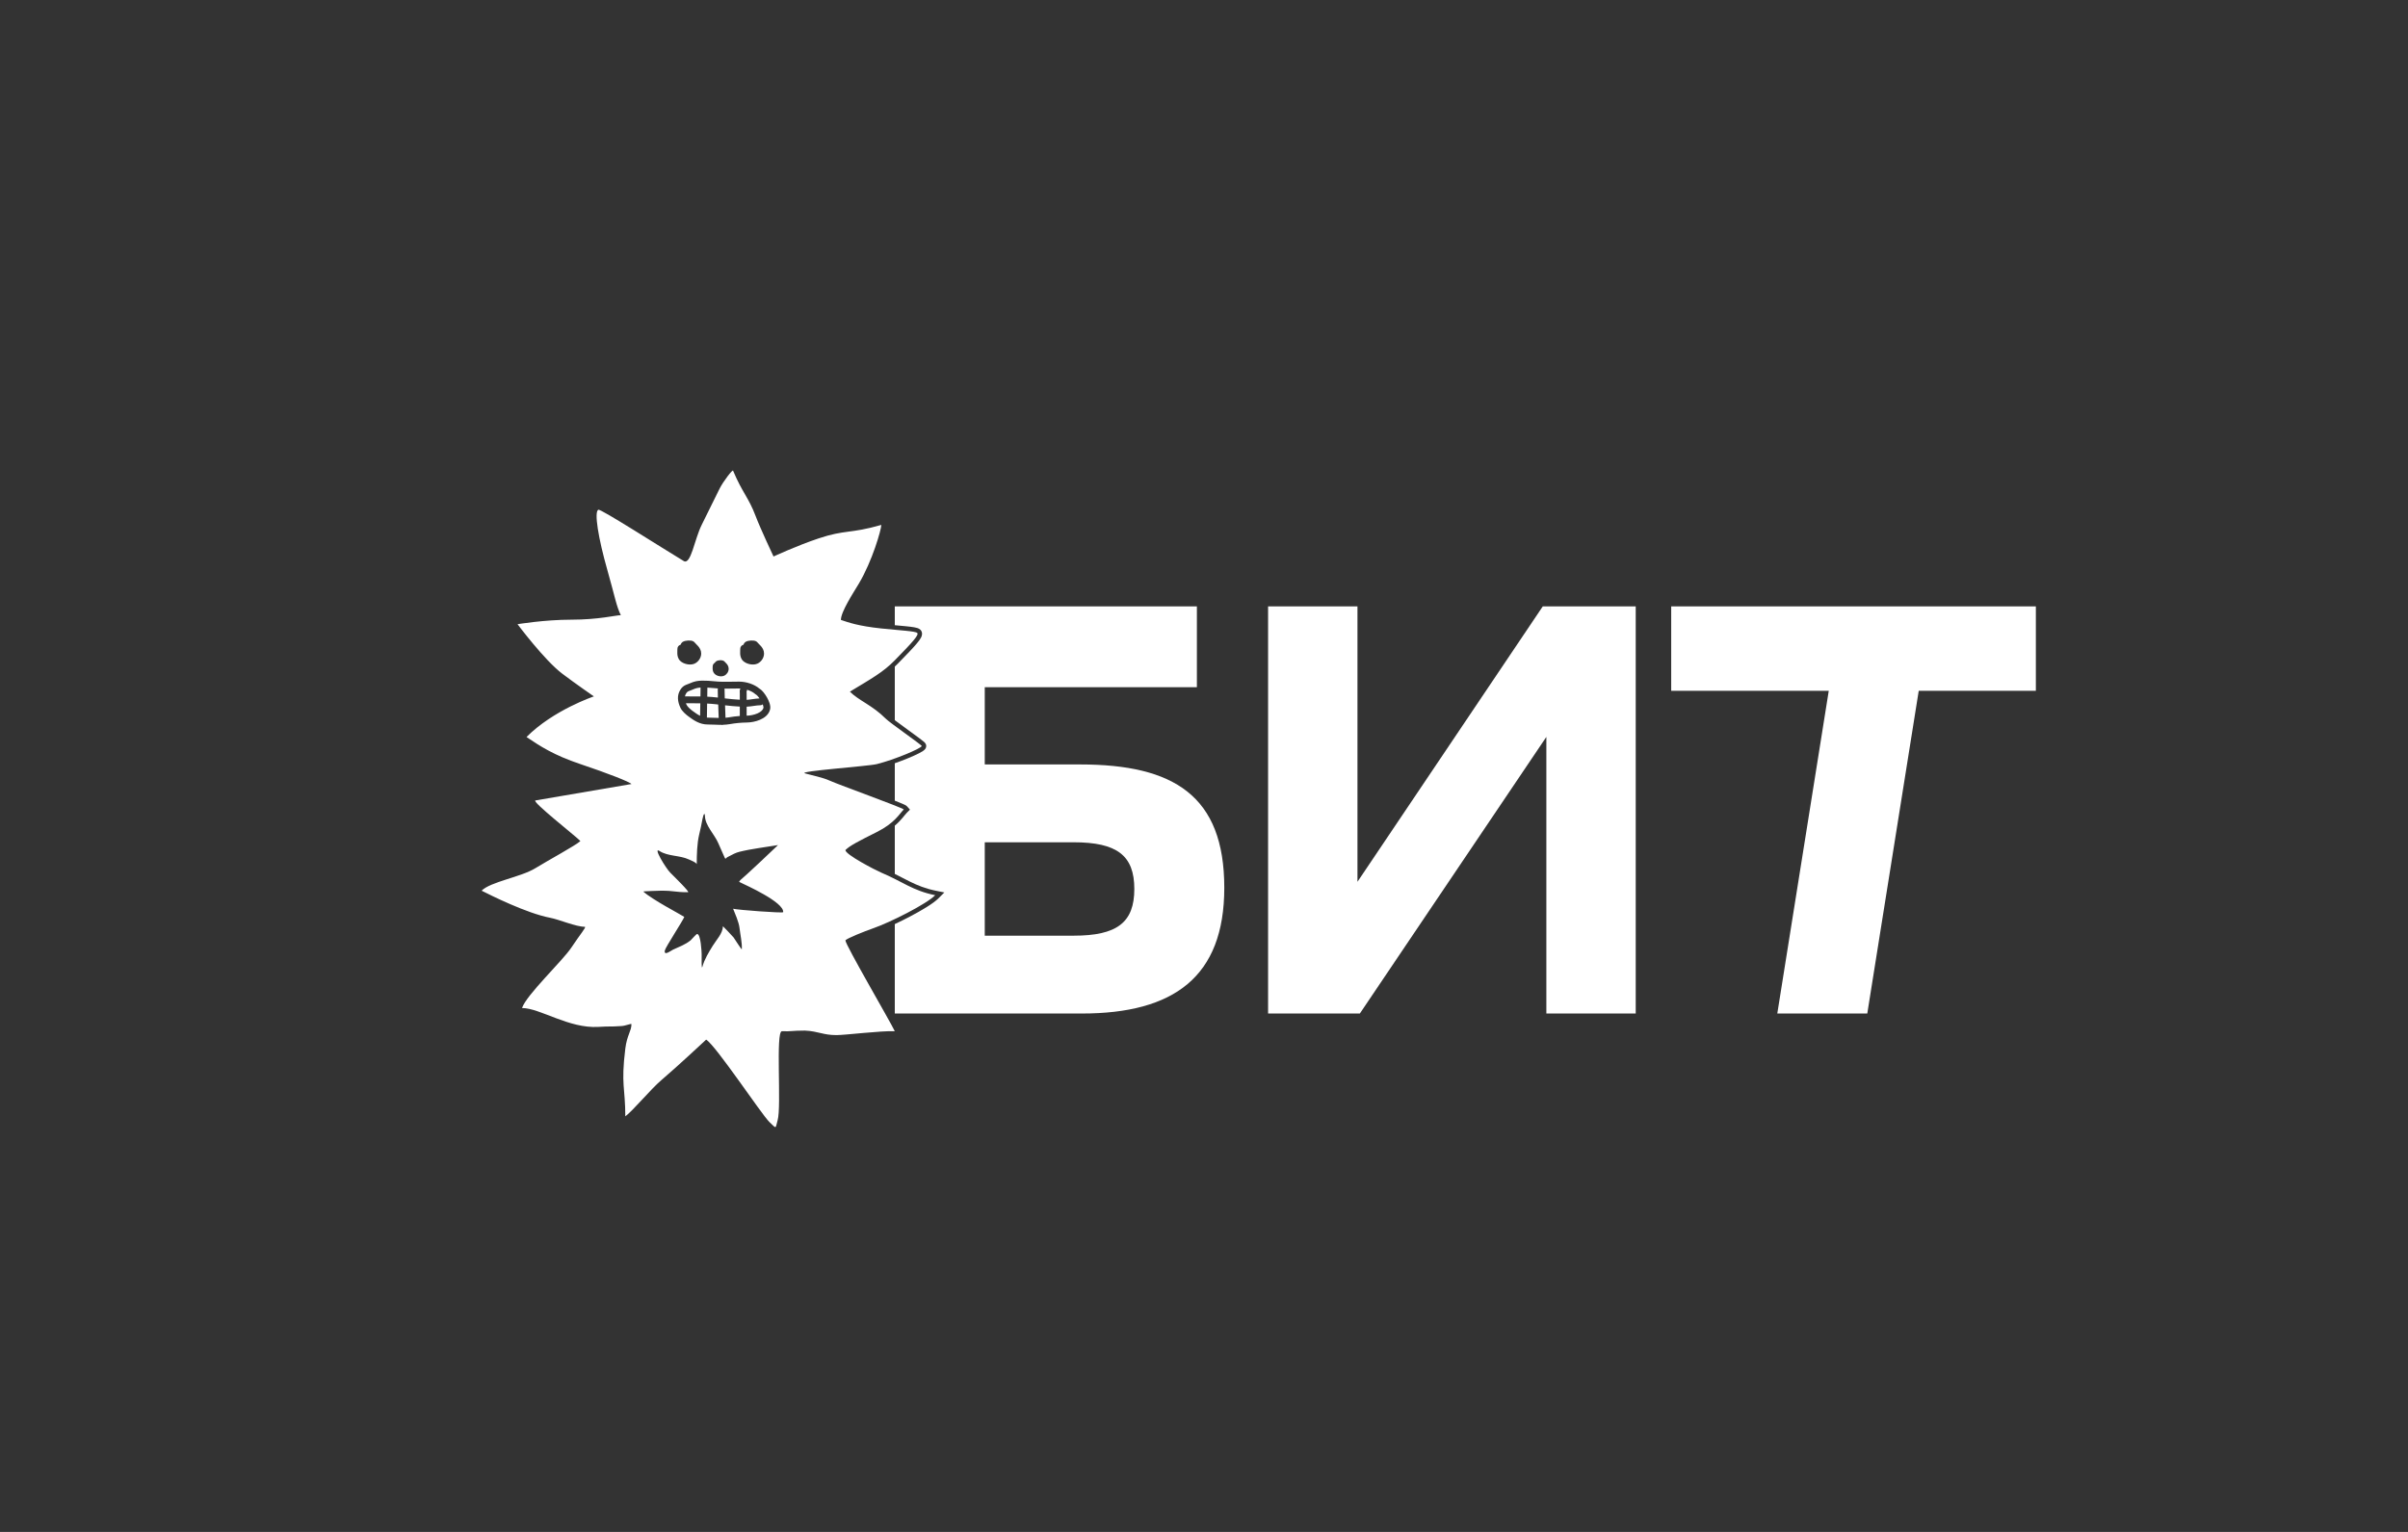
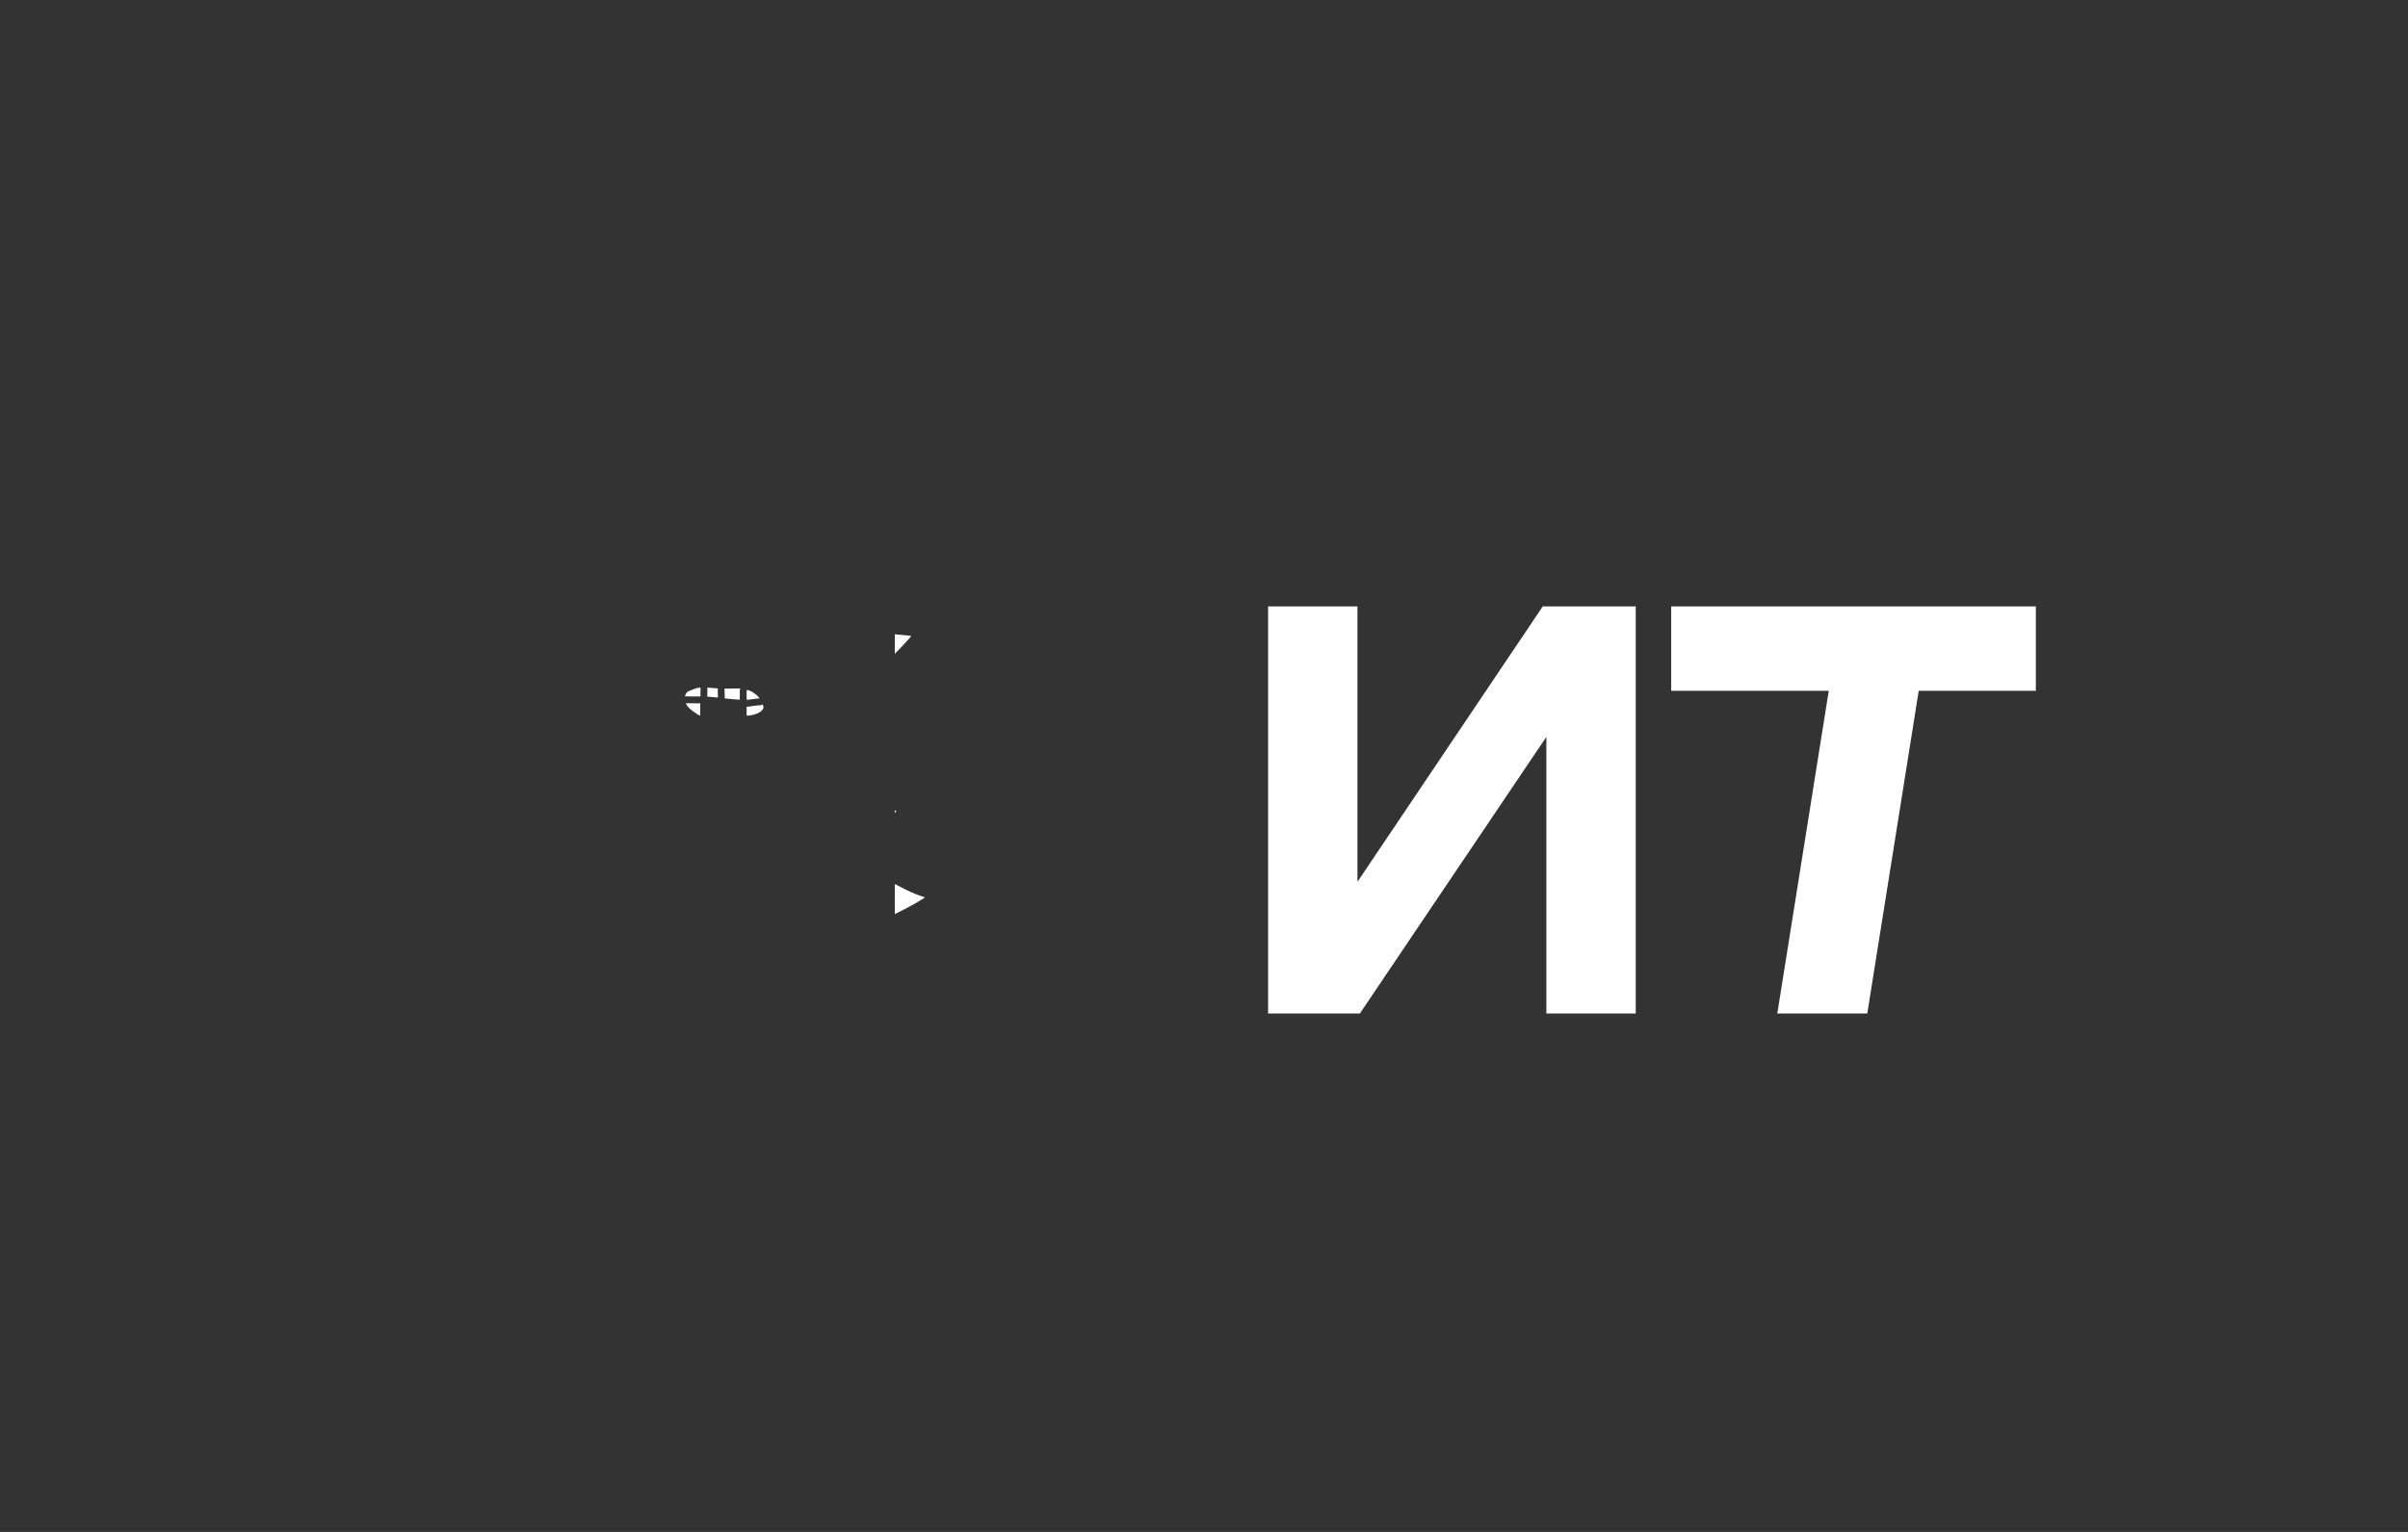
<svg xmlns="http://www.w3.org/2000/svg" width="220" height="140" viewBox="0 0 220 140" fill="none">
  <rect x="0" y="0" width="220" height="140" fill="#333333" stroke="none" />
  <path d="M162.378 92.624L167.079 63.132H152.684V55.417H186V63.132H175.299L170.599 92.624H162.378Z" fill="white" />
  <path d="M115.855 92.624V55.417H124.021V80.586L140.951 55.417H149.443V92.624H141.278V67.345L124.239 92.624H115.855Z" fill="white" />
-   <path fill-rule="evenodd" clip-rule="evenodd" d="M109.35 62.803H89.97V69.862H98.68C107.226 69.862 111.854 72.707 111.854 81.133C111.854 89.286 107.227 92.624 98.843 92.624H81.75V84.451C82.188 84.246 82.643 84.021 83.083 83.791C83.646 83.497 84.19 83.191 84.648 82.905C85.099 82.624 85.492 82.345 85.733 82.103L86.275 81.559L85.523 81.407C84.543 81.21 83.835 80.916 83.125 80.566C82.699 80.355 82.254 80.116 81.75 79.866V75.457C82.36 74.937 82.641 74.488 82.861 74.267L83.136 73.991L82.876 73.7L82.797 73.63C82.773 73.613 82.754 73.602 82.747 73.598C82.719 73.581 82.688 73.565 82.658 73.55C82.597 73.52 82.518 73.485 82.429 73.447C82.256 73.372 82.023 73.279 81.75 73.172V69.752C82.153 69.611 82.55 69.462 82.907 69.315C83.319 69.146 83.688 68.981 83.961 68.841C84.096 68.771 84.218 68.704 84.311 68.642C84.357 68.611 84.407 68.575 84.451 68.534C84.479 68.509 84.569 68.425 84.606 68.293C84.647 68.147 84.597 68.032 84.584 68.004C84.566 67.963 84.543 67.932 84.532 67.918C84.509 67.886 84.484 67.861 84.469 67.846C84.436 67.814 84.395 67.778 84.354 67.744C84.268 67.674 84.149 67.582 84.011 67.478C83.732 67.269 83.354 66.994 82.968 66.713C82.58 66.431 82.183 66.141 81.857 65.897C81.82 65.869 81.784 65.841 81.75 65.814V60.918C81.847 60.826 81.944 60.732 82.041 60.633C82.859 59.8 83.428 59.207 83.769 58.798C83.937 58.598 84.072 58.418 84.151 58.261C84.19 58.184 84.231 58.081 84.239 57.965C84.247 57.85 84.222 57.717 84.133 57.603L84.091 57.555L84.015 57.493C83.937 57.438 83.855 57.41 83.806 57.394C83.724 57.368 83.629 57.347 83.531 57.329C83.332 57.293 83.075 57.263 82.782 57.233C82.469 57.202 82.127 57.171 81.75 57.137V55.417H109.35V62.803ZM89.97 85.511H98.081C102.055 85.511 103.634 84.307 103.634 81.243C103.634 78.179 102.055 76.975 98.081 76.975H89.97V85.511Z" fill="white" />
  <path d="M82.763 81.306C83.301 81.572 83.854 81.813 84.519 82.008C84.426 82.071 84.324 82.137 84.215 82.205C83.78 82.477 83.255 82.771 82.705 83.059C82.389 83.224 82.066 83.385 81.75 83.538V80.786C82.094 80.963 82.421 81.137 82.763 81.306Z" fill="white" />
  <path d="M81.9 74.121C81.853 74.179 81.803 74.239 81.75 74.3V74.06C81.803 74.082 81.853 74.102 81.9 74.121Z" fill="white" />
-   <path d="M82.487 67.382C82.875 67.664 83.246 67.933 83.519 68.138C83.279 68.257 82.961 68.402 82.597 68.551C82.331 68.66 82.043 68.769 81.75 68.876V66.84C81.987 67.014 82.24 67.202 82.487 67.382Z" fill="white" />
  <path d="M82.7 58.054C82.921 58.076 83.107 58.1 83.256 58.122C83.223 58.164 83.187 58.214 83.142 58.267C82.864 58.599 82.411 59.077 81.75 59.755V57.965C82.11 57.998 82.436 58.027 82.7 58.054Z" fill="white" />
-   <path d="M64.604 64.297C64.87 64.311 65.134 64.33 65.398 64.36C65.47 64.369 65.543 64.377 65.616 64.385C65.617 64.421 65.619 64.456 65.621 64.492V64.493C65.638 64.87 65.654 65.242 65.661 65.611C65.654 65.611 65.647 65.612 65.641 65.611C65.52 65.609 65.391 65.604 65.26 65.599C65.056 65.591 64.846 65.583 64.654 65.583C64.631 65.583 64.608 65.579 64.585 65.578C64.586 65.154 64.595 64.727 64.604 64.297Z" fill="white" />
-   <path d="M66.242 64.458C66.687 64.508 67.139 64.553 67.591 64.574V65.433C67.248 65.459 66.91 65.5 66.551 65.563C66.465 65.578 66.375 65.587 66.284 65.595C66.277 65.218 66.26 64.842 66.243 64.47V64.464C66.243 64.462 66.243 64.46 66.242 64.458Z" fill="white" />
  <path d="M63.981 64.274C63.972 64.653 63.965 65.034 63.963 65.414C63.74 65.306 63.519 65.152 63.276 64.971C63.169 64.892 63.048 64.794 62.942 64.688C62.834 64.58 62.757 64.479 62.719 64.395C62.701 64.353 62.684 64.311 62.668 64.27C62.721 64.27 62.774 64.27 62.827 64.27C63.215 64.268 63.599 64.267 63.981 64.274Z" fill="white" />
  <path d="M69.713 64.454C69.757 64.589 69.755 64.661 69.751 64.679C69.707 64.879 69.52 65.061 69.195 65.201C68.88 65.337 68.509 65.398 68.249 65.403C68.238 65.403 68.226 65.403 68.215 65.403V64.584C68.433 64.575 68.642 64.546 68.833 64.517L68.838 64.517C69.07 64.482 69.273 64.452 69.475 64.452C69.555 64.452 69.628 64.421 69.683 64.37C69.694 64.399 69.705 64.427 69.713 64.454Z" fill="white" />
  <path d="M68.258 63.036C68.541 63.123 68.808 63.256 68.999 63.427L69.03 63.454L69.067 63.473C69.097 63.488 69.166 63.542 69.261 63.655C69.305 63.706 69.349 63.765 69.392 63.828C69.171 63.835 68.956 63.866 68.76 63.895L68.747 63.896C68.558 63.925 68.385 63.949 68.215 63.957V63.36C68.215 63.325 68.212 63.288 68.211 63.262C68.211 63.259 68.21 63.256 68.21 63.253C68.208 63.222 68.207 63.202 68.207 63.185C68.238 63.14 68.254 63.088 68.258 63.036Z" fill="white" />
  <path d="M67.638 62.923C67.594 63.018 67.585 63.111 67.584 63.172C67.583 63.217 67.586 63.261 67.588 63.291C67.588 63.294 67.588 63.297 67.588 63.3C67.59 63.33 67.591 63.346 67.591 63.36V63.947C67.136 63.925 66.678 63.877 66.216 63.824C66.206 63.552 66.198 63.282 66.198 63.012C66.198 62.985 66.194 62.958 66.187 62.933C66.438 62.934 66.688 62.932 66.933 62.927C67.138 62.924 67.341 62.919 67.537 62.919C67.57 62.919 67.604 62.922 67.638 62.923Z" fill="white" />
  <path d="M64.628 62.84C64.812 62.848 64.995 62.861 65.18 62.882C65.316 62.898 65.453 62.908 65.591 62.916C65.581 62.946 65.575 62.978 65.575 63.012C65.575 63.259 65.58 63.506 65.588 63.751C65.549 63.747 65.509 63.742 65.469 63.738C65.186 63.705 64.901 63.683 64.617 63.669C64.623 63.393 64.626 63.117 64.628 62.84Z" fill="white" />
  <path d="M64.004 62.836C64.003 63.106 63.999 63.377 63.994 63.648C63.597 63.641 63.203 63.642 62.813 63.644C62.735 63.644 62.656 63.643 62.578 63.644C62.597 63.544 62.634 63.448 62.695 63.353C62.764 63.248 62.823 63.207 62.897 63.173C62.942 63.152 62.992 63.133 63.066 63.106C63.138 63.08 63.226 63.048 63.322 63.005C63.556 62.899 63.762 62.85 64.004 62.836Z" fill="white" />
-   <path fill-rule="evenodd" clip-rule="evenodd" d="M65.747 44.65C66.079 43.983 66.978 42.824 66.978 43.023C67.827 45.041 68.393 45.462 69.03 47.147C69.47 48.311 70.671 50.858 70.671 50.858C70.671 50.858 72.789 49.874 74.774 49.209C77.236 48.384 77.647 48.796 80.519 47.971C80.519 48.385 79.698 51.271 78.467 53.333C77.975 54.158 76.826 55.901 76.826 56.654C77.503 56.881 78.414 57.214 80.519 57.435C82.241 57.615 83.629 57.674 83.801 57.847C83.973 58.02 83.391 58.672 81.75 60.344C80.687 61.426 79.698 61.971 77.647 63.209C78.467 64.033 79.698 64.446 80.929 65.683C81.324 66.079 84.236 68.093 84.212 68.18C84.148 68.402 81.749 69.418 80.109 69.83C79.312 70.03 72.844 70.475 73.543 70.676C74.239 70.876 75.144 71.04 75.827 71.351C76.66 71.729 82.406 73.793 82.57 73.976C82.16 74.388 81.75 75.213 80.109 76.038C78.467 76.863 77.647 77.275 77.236 77.688C77.236 78.1 79.975 79.52 80.519 79.75C82.472 80.575 83.391 81.399 85.443 81.812C84.622 82.637 81.339 84.287 79.826 84.817C78.93 85.131 77.404 85.746 77.236 85.936C77.236 86.348 81.339 93.359 81.75 94.242C80.519 94.184 77.236 94.597 76.416 94.597C75.185 94.597 74.774 94.242 73.543 94.184C72.312 94.184 72.341 94.275 71.44 94.242C70.842 94.221 71.411 101.14 71.046 102.378C70.826 103.125 70.994 103.222 70.297 102.544C69.564 101.831 65.431 95.584 64.516 95.009C64.506 95.019 61.897 97.459 60.413 98.721C59.443 99.546 57.817 101.522 57.13 102.02C57.13 99.448 56.72 99.133 57.13 95.834C57.285 94.591 57.691 94.225 57.691 93.604C57.69 93.499 57.13 93.772 56.72 93.772C55.662 93.846 55.899 93.772 54.668 93.847C51.97 94.01 49.334 92.122 47.693 92.122C48.103 90.906 51.386 87.828 52.206 86.591C53.027 85.354 53.559 84.76 53.438 84.699C52.617 84.699 51.108 84.037 50.258 83.874C48.103 83.461 44.821 81.812 44 81.399C44.821 80.575 47.59 80.162 48.924 79.337C50.052 78.64 52.617 77.253 53.027 76.863C52.617 76.428 48.495 73.199 48.924 73.151L57.691 71.652C57.541 71.457 55.489 70.655 53.027 69.83C50.565 69.005 49.334 68.18 48.103 67.355C50.561 64.885 54.246 63.647 54.258 63.644C54.258 63.644 52.567 62.472 51.386 61.581C49.748 60.347 47.295 57.061 47.283 57.045C47.283 57.045 49.745 56.632 52.206 56.632C54.668 56.632 56.31 56.22 56.72 56.22C56.31 55.395 56.175 54.508 55.489 52.096C54.668 49.209 54.258 46.755 54.668 46.584C54.894 46.493 60.413 50.034 62.465 51.271C63.121 51.666 63.444 49.301 64.106 47.971C64.927 46.322 64.927 46.299 65.747 44.65ZM64.405 74.556C64.405 74.31 64.291 74.277 64.18 74.85C64.05 75.528 64.042 75.585 63.881 76.254C63.682 77.078 63.656 78.129 63.656 78.972C63.572 78.796 63.13 78.634 62.941 78.545C62.114 78.154 61.01 78.271 60.254 77.771C59.621 77.352 60.823 79.337 61.234 79.75C61.644 80.162 63.053 81.539 62.861 81.539C61.604 81.539 61.666 81.399 60.413 81.399C60.341 81.399 58.749 81.445 58.773 81.478C59.592 82.224 62.216 83.583 62.517 83.794C62.435 84.076 60.79 86.578 60.741 86.862C60.647 87.399 61.269 86.891 61.489 86.788C62.066 86.519 62.599 86.337 63.094 85.937C63.191 85.859 63.601 85.358 63.693 85.358C64.028 85.358 64.105 87.037 64.105 87.211C64.105 87.588 64.076 88.701 64.176 88.339C64.361 87.665 64.753 87.027 65.115 86.439L65.116 86.438C65.475 85.853 66.01 85.342 66.052 84.65C66.074 84.659 66.921 85.543 67.025 85.677C67.106 85.784 67.768 86.841 67.773 86.749C67.808 86.137 67.632 85.432 67.566 84.822C67.504 84.251 67.135 83.453 66.978 83.049C67.439 83.163 71.486 83.461 71.553 83.366C71.647 82.444 68.036 80.847 67.785 80.716C67.781 80.713 67.777 80.71 67.773 80.708C67.55 80.584 67.436 80.644 67.661 80.411C67.938 80.205 70.839 77.483 71.081 77.231C69.978 77.417 68.642 77.573 67.557 77.845C67.229 77.927 66.978 78.055 66.426 78.35C66.268 78.524 66.26 78.506 66.162 78.272L66.159 78.268C65.986 77.857 65.792 77.457 65.619 77.046C65.295 76.274 64.405 75.424 64.405 74.556ZM64.161 62.203C63.766 62.203 63.436 62.266 63.066 62.433C62.993 62.466 62.926 62.491 62.856 62.517C62.852 62.518 62.847 62.52 62.843 62.521C62.779 62.545 62.704 62.572 62.633 62.605C62.463 62.685 62.311 62.799 62.174 63.01C61.801 63.583 61.934 64.162 62.15 64.65C62.232 64.836 62.37 65.002 62.502 65.134C62.638 65.269 62.784 65.386 62.904 65.475C63.384 65.833 63.929 66.21 64.654 66.21C64.84 66.21 65.023 66.217 65.213 66.224C65.346 66.23 65.482 66.235 65.627 66.238C65.713 66.24 65.8 66.241 65.887 66.24C65.916 66.249 65.945 66.256 65.976 66.256C66.013 66.256 66.048 66.247 66.081 66.236C66.274 66.229 66.469 66.213 66.659 66.18C67.208 66.083 67.703 66.038 68.26 66.029C68.588 66.024 69.041 65.95 69.441 65.777C69.831 65.609 70.25 65.312 70.36 64.816C70.401 64.632 70.36 64.429 70.307 64.263C70.251 64.086 70.165 63.9 70.067 63.728C69.969 63.556 69.854 63.389 69.737 63.25C69.637 63.131 69.516 63.01 69.386 62.934C68.891 62.509 68.137 62.293 67.537 62.293C67.316 62.293 67.098 62.297 66.884 62.301C66.325 62.311 65.785 62.32 65.249 62.26C64.883 62.218 64.526 62.203 64.161 62.203ZM65.765 60.339C65.716 60.343 65.659 60.349 65.605 60.362C65.579 60.368 65.543 60.379 65.506 60.395C65.479 60.407 65.402 60.442 65.34 60.522C65.327 60.539 65.316 60.556 65.306 60.572C65.19 60.636 65.112 60.76 65.112 60.902C65.112 60.917 65.11 60.932 65.109 60.956C65.109 60.966 65.108 60.978 65.108 60.991C65.106 61.03 65.104 61.084 65.108 61.142C65.114 61.248 65.14 61.435 65.29 61.585C65.406 61.701 65.561 61.762 65.686 61.789C65.809 61.816 65.984 61.827 66.145 61.759C66.273 61.706 66.375 61.613 66.445 61.512C66.515 61.412 66.572 61.277 66.572 61.125C66.572 60.908 66.47 60.757 66.389 60.663C66.356 60.625 66.319 60.589 66.294 60.564C66.292 60.561 66.289 60.559 66.287 60.556C66.258 60.527 66.242 60.511 66.232 60.498C66.157 60.404 66.061 60.372 66.033 60.364C65.992 60.35 65.954 60.345 65.927 60.342C65.871 60.336 65.814 60.336 65.765 60.339ZM62.846 58.539C62.763 58.544 62.672 58.556 62.59 58.575C62.55 58.585 62.502 58.599 62.455 58.62C62.418 58.636 62.334 58.676 62.268 58.761C62.227 58.814 62.199 58.869 62.178 58.923C62.013 58.962 61.89 59.112 61.89 59.29C61.89 59.329 61.888 59.37 61.885 59.423C61.884 59.441 61.884 59.462 61.883 59.483C61.88 59.559 61.877 59.652 61.882 59.746C61.892 59.928 61.936 60.187 62.136 60.388C62.301 60.553 62.536 60.651 62.745 60.696C62.952 60.741 63.213 60.752 63.438 60.657C63.62 60.581 63.771 60.445 63.877 60.293C63.984 60.141 64.062 59.946 64.063 59.734C64.063 59.429 63.921 59.211 63.788 59.058C63.732 58.993 63.67 58.932 63.62 58.882C63.614 58.876 63.608 58.869 63.603 58.864C63.545 58.806 63.501 58.761 63.465 58.717C63.386 58.618 63.282 58.583 63.246 58.571C63.195 58.555 63.145 58.547 63.104 58.542C63.021 58.533 62.929 58.534 62.846 58.539ZM68.587 58.539C68.504 58.544 68.413 58.556 68.332 58.575C68.291 58.585 68.243 58.599 68.196 58.62C68.16 58.636 68.076 58.676 68.01 58.761C67.969 58.814 67.94 58.869 67.92 58.923C67.754 58.962 67.631 59.112 67.631 59.29C67.631 59.329 67.629 59.37 67.626 59.423C67.626 59.441 67.625 59.462 67.624 59.483C67.621 59.559 67.618 59.652 67.623 59.746C67.634 59.928 67.677 60.187 67.877 60.388C68.042 60.553 68.278 60.651 68.486 60.696C68.693 60.741 68.955 60.752 69.179 60.657C69.361 60.581 69.513 60.445 69.619 60.293C69.725 60.141 69.804 59.946 69.804 59.734C69.804 59.429 69.662 59.211 69.53 59.058C69.474 58.993 69.412 58.932 69.362 58.882C69.355 58.876 69.35 58.869 69.344 58.864C69.286 58.806 69.242 58.761 69.207 58.717C69.128 58.618 69.024 58.583 68.987 58.571C68.936 58.555 68.886 58.547 68.845 58.542C68.762 58.533 68.671 58.534 68.587 58.539Z" fill="white" />
</svg>